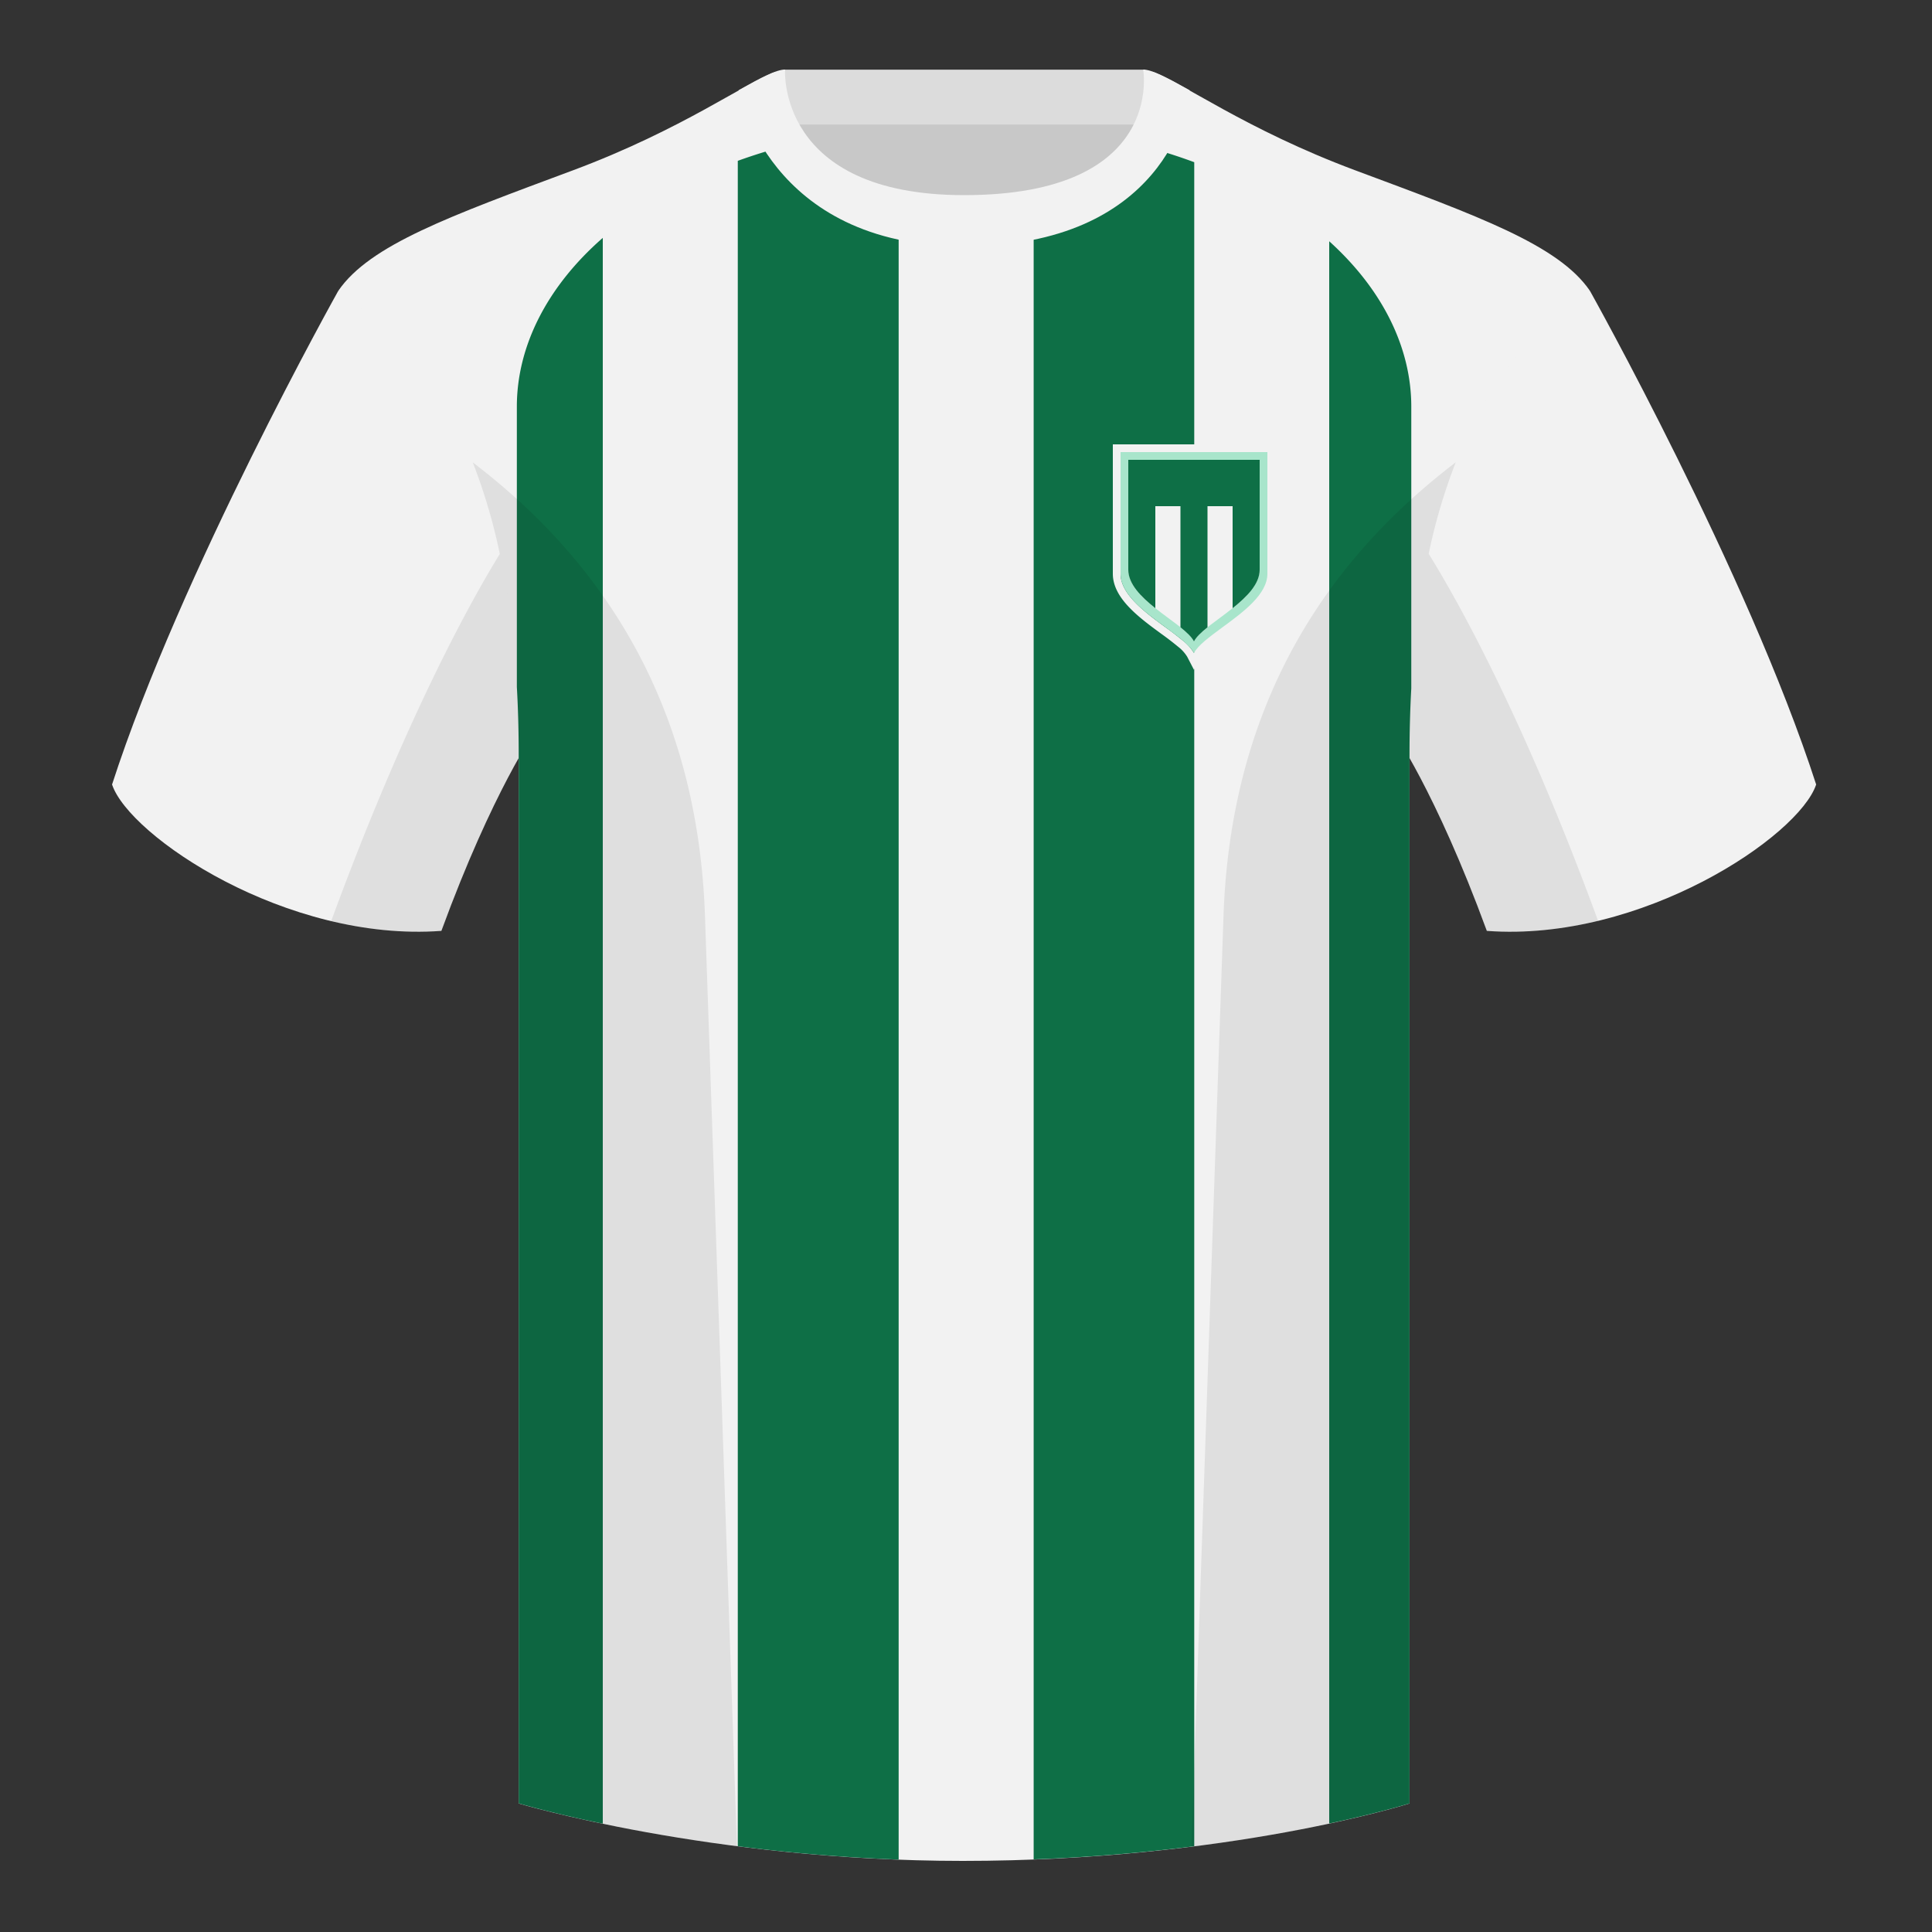
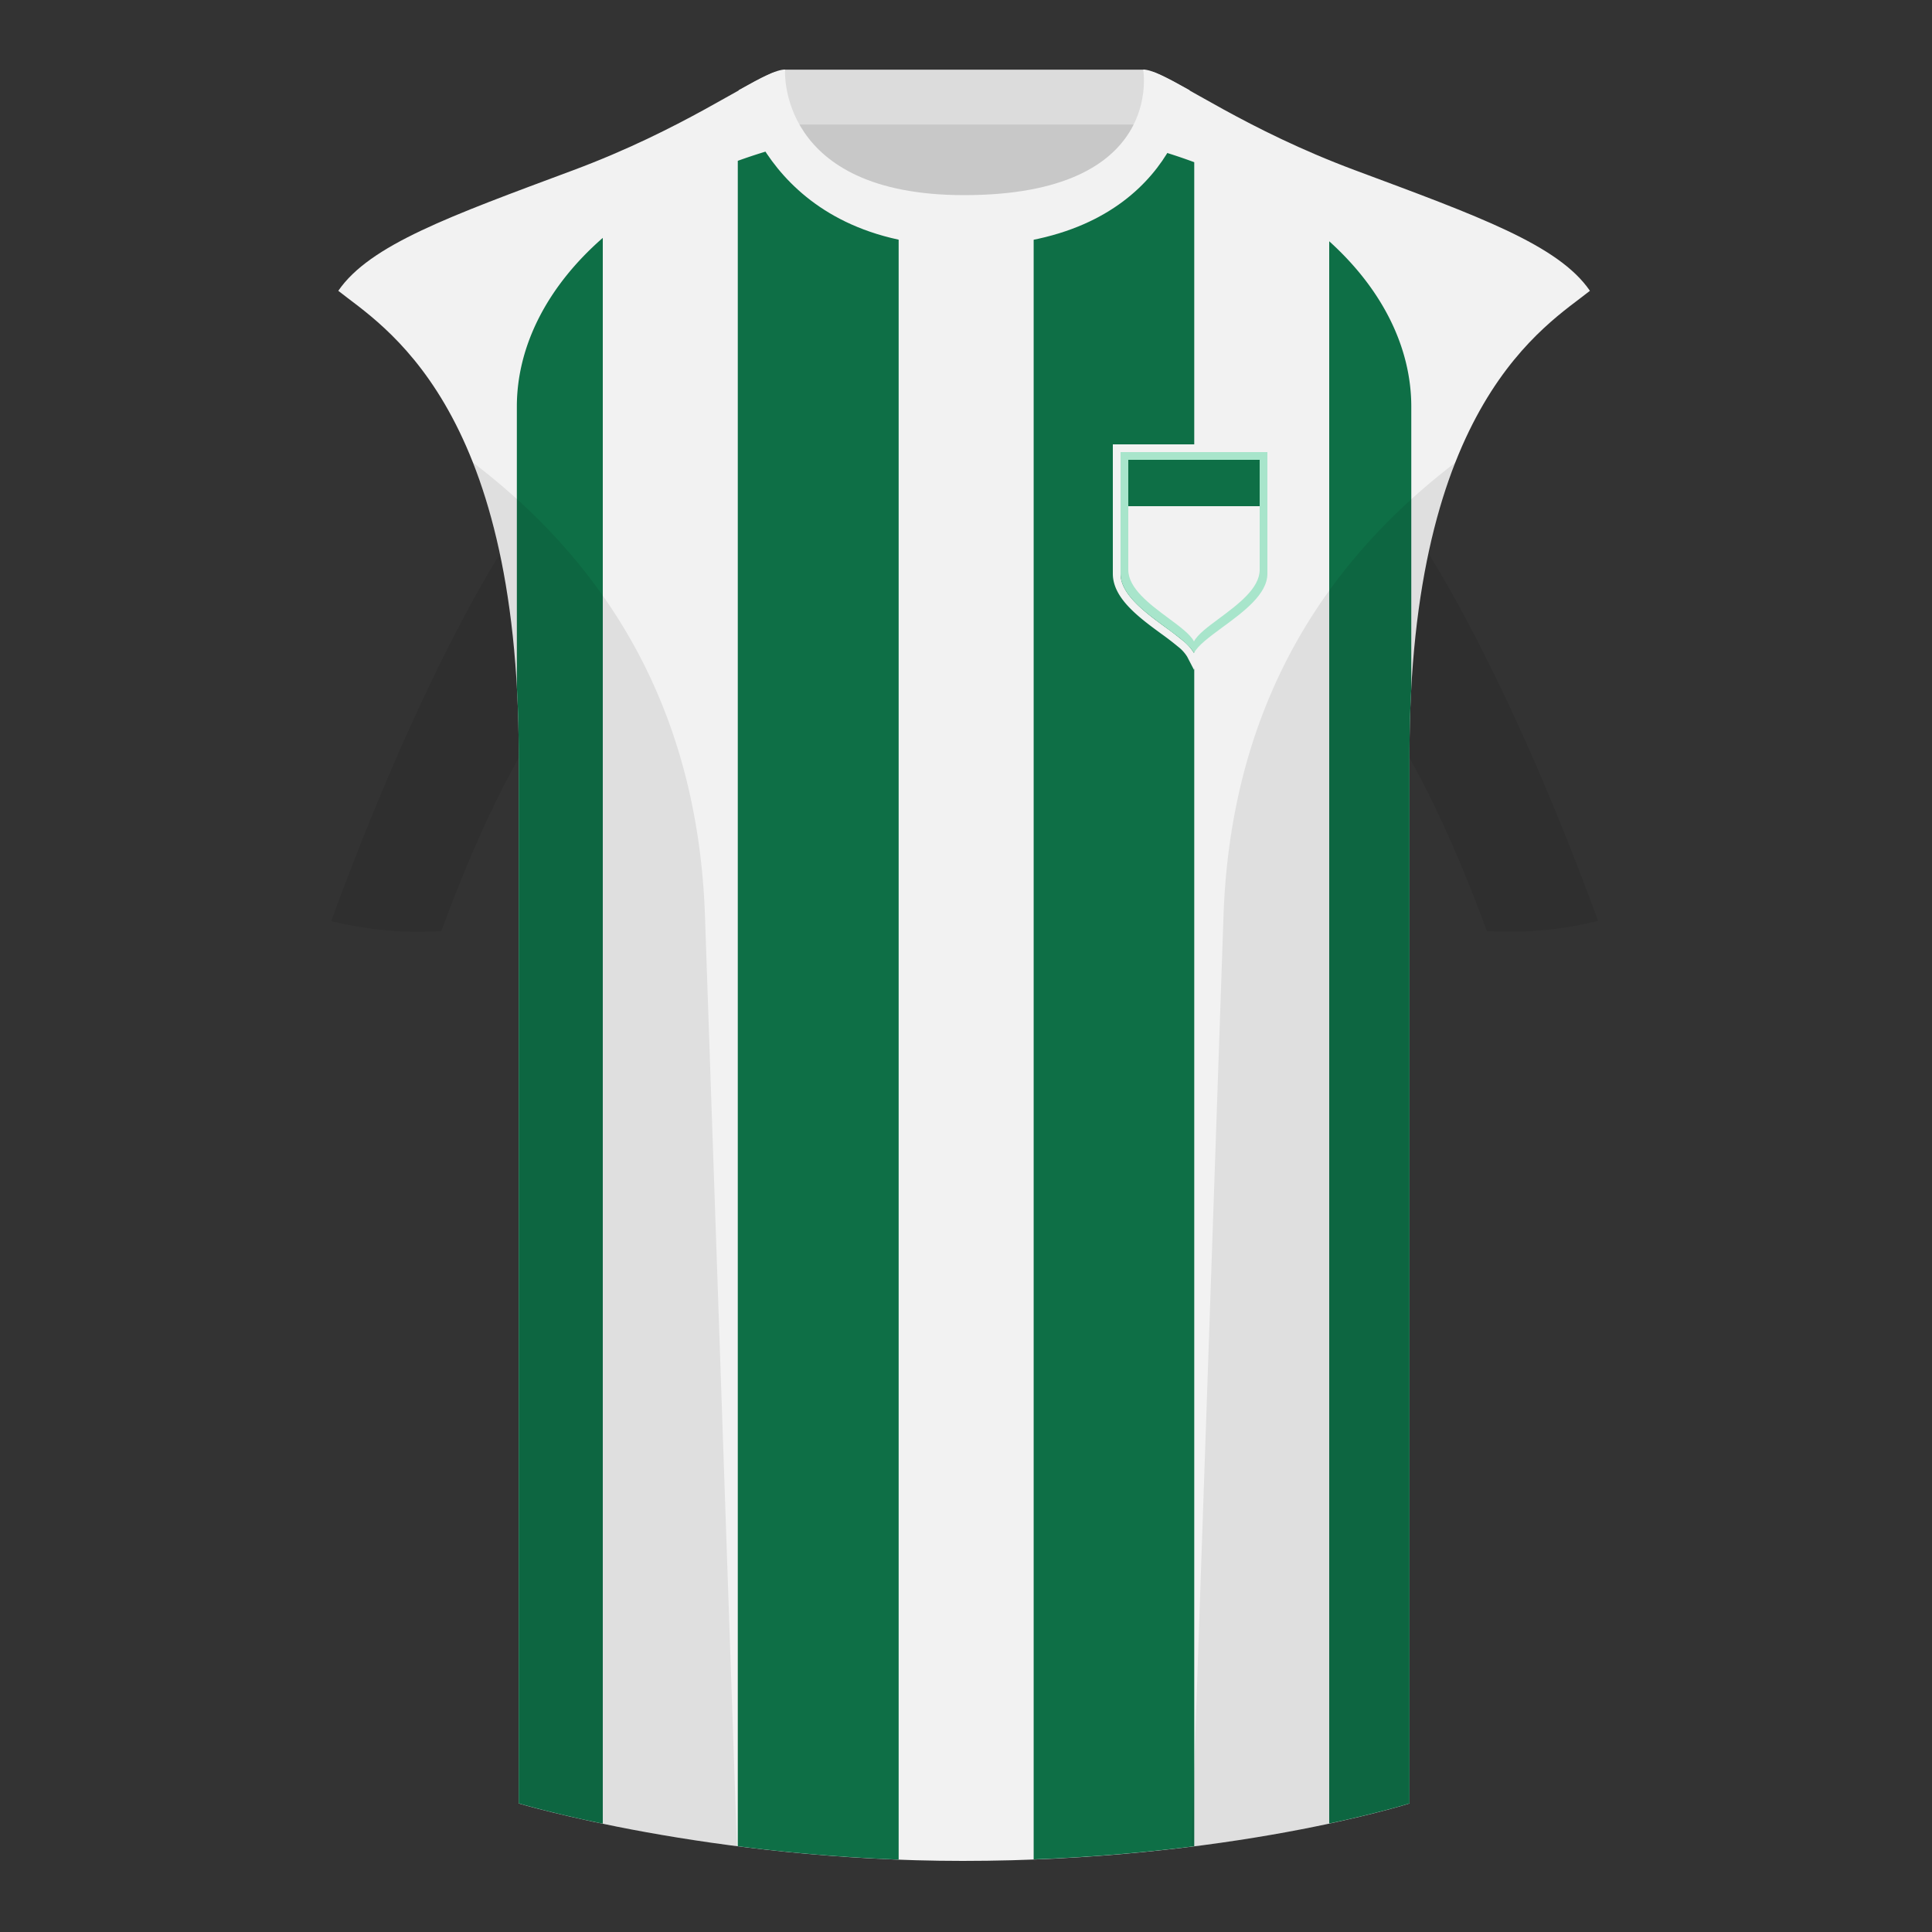
<svg xmlns="http://www.w3.org/2000/svg" width="500" height="500" fill="none" viewBox="0 0 500 500">
  <rect x="0" y="0" width="500" height="500" fill="#333333" stroke="none" />
  <g clip-path="url(#clip0_5839_4471)">
    <path fill="#C8C8C8" fill-rule="evenodd" d="M203 109.22h93.65v-87.3H203v87.3Z" clip-rule="evenodd" />
    <path fill="#DCDCDC" fill-rule="evenodd" d="M202.86 32.23h93.46v-14.2h-93.46v14.2Z" clip-rule="evenodd" />
-     <path fill="#F2F2F2" fill-rule="evenodd" d="M87.55 75.26S46.78 148.06 29 203.03c4.44 13.37 45.2 40.86 85.23 37.88 13.34-36.4 24.46-52 24.46-52s2.97-95.08-51.14-113.65M411.47 75.26s40.76 72.8 58.55 127.77c-4.44 13.37-45.2 40.86-85.23 37.88-13.34-36.4-24.46-52-24.46-52s-2.96-95.08 51.14-113.65" clip-rule="evenodd" />
    <path fill="#F2F2F2" fill-rule="evenodd" d="M249.51 57.7c-50.08 0-47.8-39.47-48.74-39.14-7.52 2.62-24.13 14.94-52.44 25.5-31.87 11.88-52.63 19.31-60.78 31.2 11.11 8.91 46.7 28.97 46.7 120.34v271.14s49.65 14.86 114.88 14.86c68.93 0 115.64-14.86 115.64-14.86V195.6c0-91.37 35.59-111.43 46.7-120.34-8.15-11.89-28.9-19.32-60.78-31.2-28.36-10.58-44.98-22.92-52.48-25.51-.92-.32 4.18 39.15-48.7 39.15Z" clip-rule="evenodd" />
    <path fill="#0E6F46" fill-rule="evenodd" d="M232.57 55.86c-14.47-3.44-22.2-11.24-26.4-18.82a147.52 147.52 0 0 0-15.23 4.58V477.8a466.8 466.8 0 0 0 41.63 3.46V55.85Zm34.94-.05v425.4c15.33-.58 29.3-1.85 41.56-3.4V41.98c-4.84-1.8-9.95-3.38-15.34-4.73-3.91 7.48-11.48 15.12-26.22 18.55ZM344 62.45v409.47c13.33-2.84 20.78-5.2 20.78-5.2V195.56c0-6.12.16-11.92.46-17.42v-72.9c0-15.26-7.44-30.34-21.24-42.8ZM156 471.96V61.56c-14.44 12.63-22.24 28.06-22.24 43.68v72.53c.32 5.61.48 11.54.48 17.8v271.14s7.99 2.39 21.76 5.25Z" clip-rule="evenodd" />
    <path fill="#F2F2F2" fill-rule="evenodd" d="M307.85 23.34c-5.77-3.23-9.73-5.34-12-5.34 0 0 5.88 32.5-46.34 32.5-48.52 0-46.34-32.5-46.34-32.5-2.28 0-6.23 2.1-12 5.34 0 0 7.37 40.39 58.4 40.39 51.48 0 58.28-35.9 58.28-40.38Z" clip-rule="evenodd" />
    <path fill="#000" fill-opacity=".08" fill-rule="evenodd" d="M413.58 238.32a93.79 93.79 0 0 1-28.8 2.6c-8.2-22.37-15.55-36.89-20-44.75v270.57s-21.1 6.71-55.87 11.12c-.18-.03-.37-.04-.55-.06l8.28-240.71c2.06-59.75 31.09-95.29 60.1-117.44a148.6 148.6 0 0 0-7 23.67c7.35 11.85 24.44 42.07 43.83 94.96l.01.04ZM190.72 477.8c-34.25-4.4-56.48-11.06-56.48-11.06V196.18c-4.46 7.87-11.81 22.38-20 44.75-9.64.71-19.32-.34-28.52-2.53l.02-.1c19.38-52.84 36.3-83.06 43.61-94.94a148.72 148.72 0 0 0-7-23.7c29 22.15 58.04 57.69 60.1 117.44l8.27 240.7Z" clip-rule="evenodd" />
    <path stroke="#F2F2F2" stroke-width="2" d="M290 116h-1V148.49c0 3.05 1.79 5.77 4.08 8.13 2.29 2.37 5.25 4.55 7.93 6.51l.04.03a81.42 81.42 0 0 1 4.48 3.44 10.82 10.82 0 0 1 2.58 2.86l.89 1.72.89-1.72c.42-.82 1.3-1.77 2.58-2.86a81.42 81.42 0 0 1 4.48-3.44l.04-.03c2.68-1.96 5.64-4.14 7.93-6.5 2.3-2.37 4.08-5.09 4.08-8.14V116h-39Z" />
    <path fill="#A8E5CB" d="M290 117v31.49c0 5.31 6.24 9.9 11.64 13.86 3.32 2.44 6.33 4.65 7.36 6.65 1.03-2 4.04-4.2 7.36-6.65 5.4-3.96 11.64-8.55 11.64-13.86V117h-38Z" />
    <path fill="#F2F2F2" d="M292 119v28.46c0 4.8 5.58 8.95 10.41 12.53 2.98 2.2 5.66 4.2 6.59 6.01.93-1.8 3.61-3.8 6.59-6 4.83-3.6 10.41-7.74 10.41-12.54V119h-34Z" />
    <path fill="#0E6F46" fill-rule="evenodd" d="M326 131h-34v-12h34v12Z" clip-rule="evenodd" />
-     <path fill="#0E6F46" fill-rule="evenodd" d="M312.5 162.34c-1.62 1.3-2.91 2.52-3.5 3.66-.59-1.14-1.88-2.36-3.5-3.66V119h7v43.34Zm13.5-14.88V119h-7v38.4c3.71-2.96 7-6.25 7-9.94Zm-34 0c0 3.69 3.29 6.98 7 9.94V119h-7v28.46Z" clip-rule="evenodd" />
  </g>
  <defs>
    <clipPath id="clip0_5839_4471">
      <path fill="#fff" d="M0 0h500v500H0z" />
    </clipPath>
  </defs>
</svg>